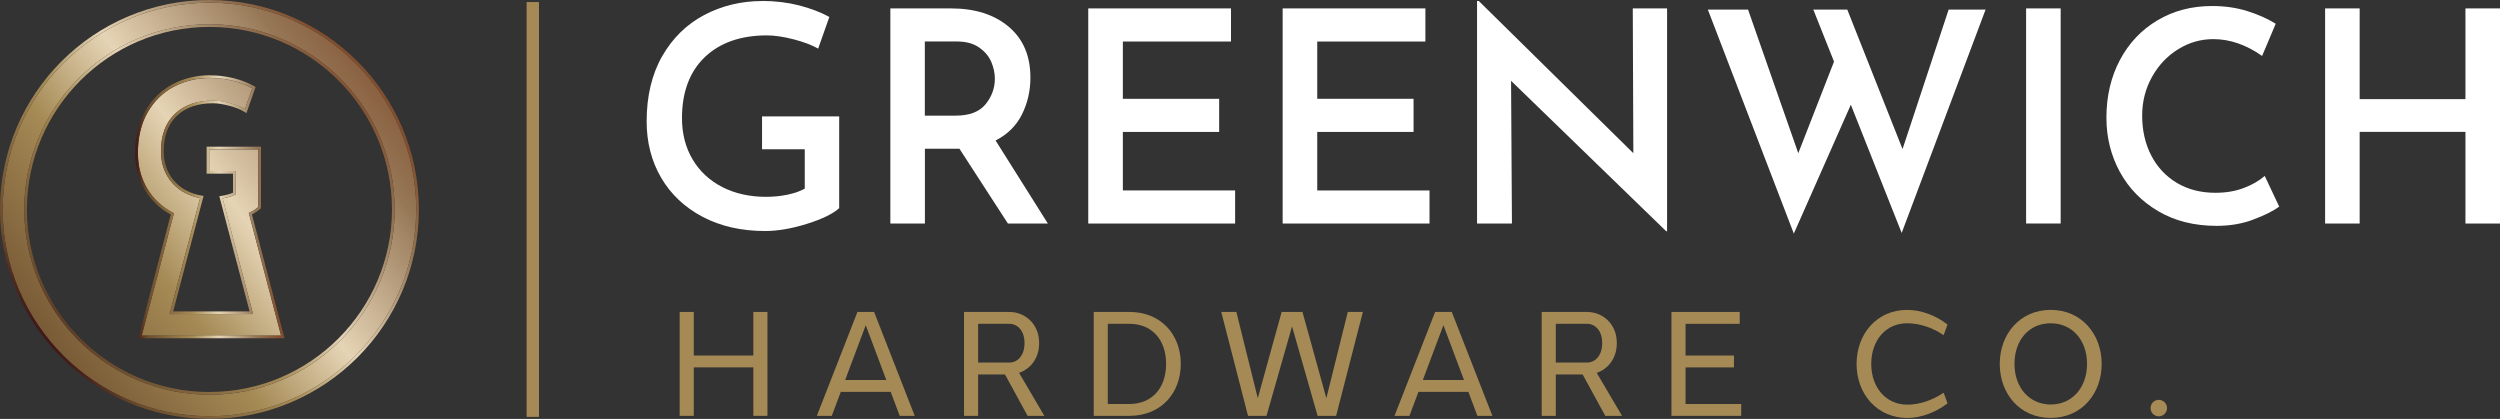
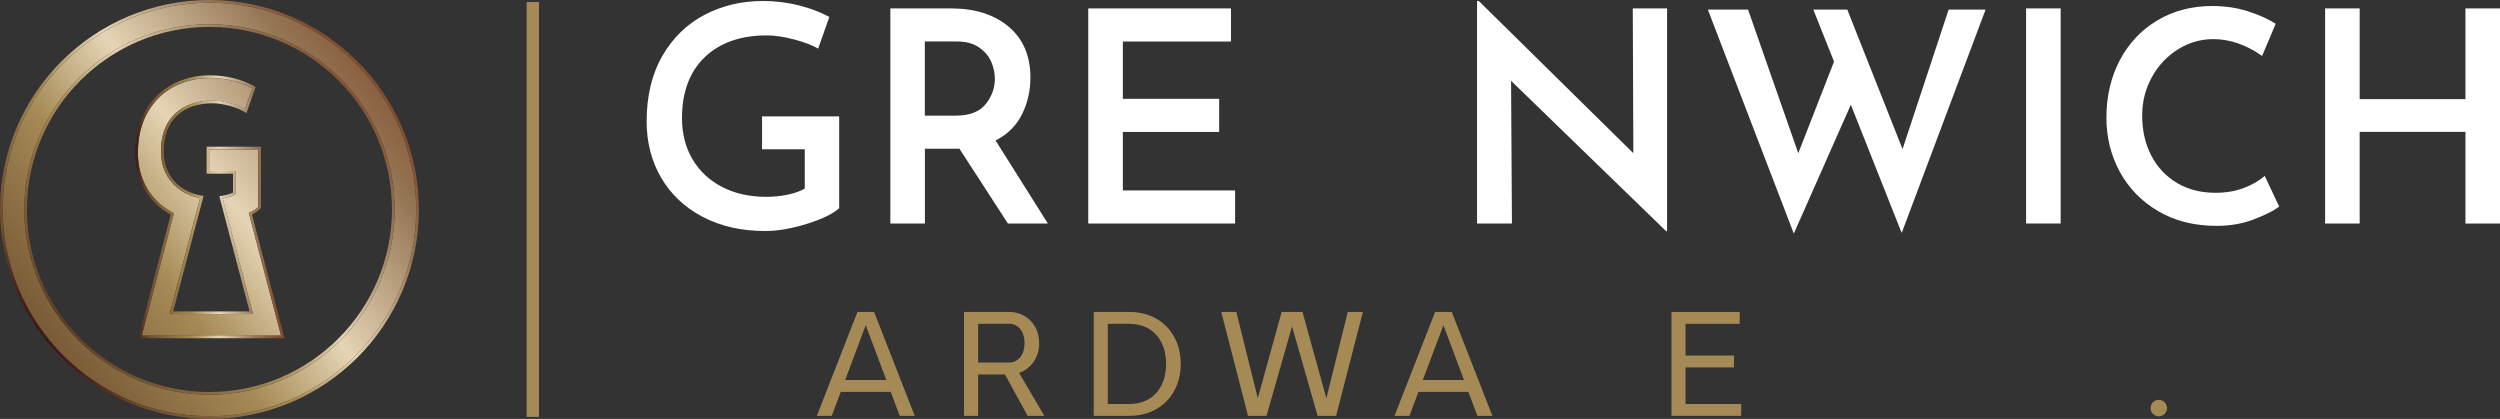
<svg xmlns="http://www.w3.org/2000/svg" xmlns:xlink="http://www.w3.org/1999/xlink" viewBox="0 0 606.36 101.61" height="101.61" width="606.36" id="Layer_2">
  <rect x="0" y="0" width="606.36" height="101.61" fill="#333333" stroke="none" />
  <defs>
    <linearGradient gradientUnits="userSpaceOnUse" y2="13.57" x2="104.19" y1="95.95" x1="-3.51" id="linear-gradient">
      <stop stop-color="#401617" offset="0" />
      <stop stop-color="#6b4c2d" offset=".08" />
      <stop stop-color="#a58a55" offset=".38" />
      <stop stop-color="#e5d4b5" offset=".56" />
      <stop stop-color="#987a59" offset=".8" />
      <stop stop-color="#967857" offset=".8" />
      <stop stop-color="#814f2f" offset=".96" />
    </linearGradient>
    <linearGradient gradientUnits="userSpaceOnUse" y2="50.15" x2="69.01" y1="50.15" x1="32.79" id="Bronze">
      <stop stop-color="#401617" offset="0" />
      <stop stop-color="#6b4c2d" offset=".08" />
      <stop stop-color="#a58a55" offset=".38" />
      <stop stop-color="#e5d4b5" offset=".56" />
      <stop stop-color="#987a59" offset=".8" />
      <stop stop-color="#967857" offset=".8" />
      <stop stop-color="#814f2f" offset=".96" />
    </linearGradient>
    <linearGradient xlink:href="#Bronze" y2="11.3" x2="102.45" y1="93.68" x1="-5.25" id="Bronze-2" />
    <linearGradient xlink:href="#Bronze" y2="19.4" x2="90.71" y1="82.2" x1="10.89" id="Bronze-3" />
  </defs>
  <g id="Layer_1-2">
-     <path fill="#a58a55" d="M186.14,100.86h-3.42v-11.76h-14.45v11.76h-3.42v-25.2h3.42v10.57h14.45v-10.57h3.42v25.2Z" />
    <path fill="#a58a55" d="M218.22,100.86l-2.18-5.81h-12.12l-2.18,5.81h-3.62l9.85-25.2h4.04l9.85,25.2h-3.62ZM214.97,92.17l-4.99-13.3-4.99,13.3h9.98Z" />
    <path fill="#a58a55" d="M237.24,90.82v10.04h-3.42v-25.2h10.95c3.97,0,7.3,3.01,7.27,7.58,0,3.62-2.07,6.24-4.87,7.19l6.13,10.43h-4.06l-5.49-10.04h-6.51ZM244.77,87.94c2.04,0,3.72-1.68,3.72-4.72.02-2.99-1.66-4.69-3.72-4.69h-7.53v9.4h7.53Z" />
    <path fill="#a58a55" d="M273.96,75.66c7.49,0,12.43,5.35,12.43,12.6s-4.94,12.6-12.43,12.6h-8.68v-25.2h8.68ZM273.96,97.98c5.42,0,8.87-3.83,8.87-9.72s-3.46-9.72-8.88-9.72h-5.26v19.45h5.26Z" />
    <path fill="#a58a55" d="M319.58,100.86l-6.2-21.7-6.2,21.7h-4.48l-6.49-25.2h3.66l5.2,20.93,5.79-20.93h5.05l5.79,20.93,5.2-20.93h3.66l-6.49,25.2h-4.48Z" />
    <path fill="#a58a55" d="M358.33,100.86l-2.18-5.81h-12.12l-2.18,5.81h-3.62l9.85-25.2h4.04l9.85,25.2h-3.62ZM355.08,92.17l-4.99-13.3-4.99,13.3h9.98Z" />
-     <path fill="#a58a55" d="M377.35,90.82v10.04h-3.42v-25.2h10.95c3.97,0,7.3,3.01,7.27,7.58,0,3.62-2.07,6.24-4.87,7.19l6.13,10.43h-4.06l-5.49-10.04h-6.51ZM384.88,87.94c2.04,0,3.72-1.68,3.72-4.72.02-2.99-1.66-4.69-3.72-4.69h-7.53v9.4h7.53Z" />
    <path fill="#a58a55" d="M422.32,100.86h-16.92v-25.2h16.56v2.88h-13.14v7.69h11.74v2.88h-11.74v8.88h13.5v2.88Z" />
-     <path fill="#a58a55" d="M472.36,78.7l-.94,2.59c-2.8-1.9-5.97-2.88-8.8-2.88-5.21-.04-8.76,4.12-8.76,9.85s3.56,9.89,8.78,9.89c2.81,0,5.98-1.01,8.78-2.9l.94,2.58c-3.01,2.32-6.59,3.53-9.72,3.54-7.43,0-12.34-5.86-12.34-13.1s4.91-13.15,12.34-13.1c3.16,0,6.71,1.21,9.72,3.54Z" />
-     <path fill="#a58a55" d="M509.75,88.26c0,7.25-4.86,13.1-12.36,13.1s-12.36-5.86-12.36-13.1,4.91-13.1,12.36-13.1,12.36,5.86,12.36,13.1ZM488.6,88.26c0,5.69,3.57,9.85,8.8,9.85s8.8-4.16,8.8-9.85-3.53-9.85-8.82-9.85-8.78,4.12-8.78,9.85Z" />
    <path fill="#a58a55" d="M525.6,98.98c0,1.11-.9,2-2,2-1.11,0-2-.9-2-2s.9-2,2-2c1.11,0,2,.9,2,2Z" />
    <path fill="#fff" d="M184.89.25c-5.08,0-9.81,1.14-14.07,3.38-4.25,2.24-7.68,5.59-10.19,9.96-2.51,4.38-3.79,9.71-3.79,15.84,0,5.08,1.18,9.68,3.52,13.68,2.34,4,5.71,7.19,10.04,9.47,4.33,2.29,9.43,3.45,15.16,3.45,3.08,0,6.53-.59,10.25-1.77,3.64-1.15,6.24-2.41,7.73-3.77v-22.26h-18.71v7.97h10.36v9.55l-.13.07c-1.13.62-2.53,1.09-4.16,1.42-1.62.33-3.34.5-5.12.5-3.96,0-7.52-.8-10.59-2.37-3.08-1.58-5.51-3.84-7.21-6.72-1.71-2.87-2.57-6.23-2.57-10,0-6.3,1.86-11.27,5.52-14.78,3.66-3.51,8.73-5.29,15.08-5.29,1.87,0,4.1.33,6.61.99,2.37.62,4.32,1.37,5.82,2.22l2.71-7.68c-2.1-1.15-4.55-2.08-7.28-2.79-2.82-.72-5.84-1.09-8.98-1.09Z" />
    <path fill="#fff" d="M244.46,54.21l-11.75-18.13h-8.38v18.13h-8.38V2.04h14.69c5.83,0,10.5,1.48,14.01,4.44,3.51,2.96,5.27,7.07,5.27,12.33,0,3.2-.68,6.18-2.04,8.92-1.36,2.75-3.5,4.86-6.41,6.34l12.68,20.14h-9.67ZM224.32,28.05h7.45c3.34,0,5.77-.92,7.27-2.76,1.5-1.84,2.26-3.91,2.26-6.2,0-1.34-.29-2.69-.86-4.05-.57-1.36-1.55-2.53-2.94-3.51-1.39-.98-3.2-1.47-5.45-1.47h-7.74v17.99Z" />
    <path fill="#fff" d="M298.57,2.04v8.03h-26.23v13.9h23.36v8.03h-23.36v14.19h27.23v8.03h-35.62V2.04h34.61Z" />
-     <path fill="#fff" d="M345.72,2.04v8.03h-26.23v13.9h23.36v8.03h-23.36v14.19h27.23v8.03h-35.62V2.04h34.61Z" />
    <path fill="#fff" d="M404.34,2.04v54.04h-.22l-37.62-36.48.21,34.61h-8.46V.25h.43l37.48,36.91-.14-35.12h8.31Z" />
    <path fill="#fff" d="M461.24,56.5l-12.33-31.1-13.83,31.25-20.85-54.32h9.75l12.18,34.83,8.67-22.22-5.02-12.61h8.24l13.4,33.83,11.18-33.83h8.96l-20.35,54.18Z" />
    <path fill="#fff" d="M499.8,2.04v52.17h-8.38V2.04h8.38Z" />
    <path fill="#fff" d="M546.48,53.28c-2.7,1-5.65,1.5-8.85,1.5-5.4,0-10.12-1.18-14.15-3.55-4.04-2.37-7.14-5.54-9.32-9.53-2.17-3.99-3.26-8.37-3.26-13.15,0-5.21,1.09-9.86,3.26-13.97,2.17-4.11,5.21-7.32,9.1-9.64,3.89-2.32,8.32-3.48,13.29-3.48,3.06,0,5.89.41,8.49,1.22,2.6.81,4.91,1.84,6.92,3.08l-3.3,7.81c-3.87-2.72-7.81-4.08-11.83-4.08-3.06,0-5.91.82-8.56,2.47s-4.77,3.89-6.34,6.74c-1.58,2.84-2.36,5.96-2.36,9.35,0,3.58.73,6.8,2.19,9.64,1.46,2.84,3.54,5.06,6.23,6.67s5.82,2.4,9.35,2.4c2.53,0,4.81-.38,6.84-1.15,2.03-.76,3.74-1.74,5.12-2.94l3.51,7.45c-1.53,1.1-3.64,2.15-6.34,3.15Z" />
    <path fill="#fff" d="M606.36,54.21h-8.38v-22.22h-25.66v22.22h-8.38V2.04h8.38v22h25.66V2.04h8.38v52.17Z" />
    <path fill="url(#linear-gradient)" d="M68.16,81.39l-7.82-29.74c.99-.46,1.77-.93,2.3-1.43v-13.99h-11.89v5.24h6.41v5.66c-.69.37-1.53.66-2.53.87-.21.04-.42.08-.64.11l1.35,5.15,6.03,22.92h-20.24l6-22.82,1.4-5.32c-1.26-.24-2.44-.63-3.52-1.18-.48-.24-.93-.52-1.35-.81-1.25-.87-2.27-1.97-3.05-3.28-1.05-1.76-1.57-3.8-1.57-6.11,0-3.87,1.12-6.88,3.37-9.03,2.25-2.15,5.32-3.23,9.22-3.23,1.15,0,2.5.2,4.05.61,1.54.41,2.78.89,3.72,1.45l1.78-5.05c-1.34-.75-2.89-1.35-4.66-1.8-1.76-.45-3.63-.68-5.59-.68-3.18,0-6.11.7-8.77,2.11-2.67,1.4-4.79,3.48-6.36,6.22-1.58,2.75-2.36,6.04-2.36,9.87,0,3.18.73,6.03,2.2,8.54,1.47,2.51,3.56,4.49,6.27,5.92.09.05.18.09.27.13l-7.81,29.69h33.79Z" />
    <path fill="url(#Bronze)" d="M50.95,18.91c1.97,0,3.83.23,5.59.68,1.76.45,3.31,1.05,4.66,1.8l-1.78,5.05c-.94-.56-2.18-1.05-3.72-1.45-1.54-.4-2.89-.61-4.05-.61-3.9,0-6.97,1.08-9.22,3.23-2.25,2.15-3.37,5.16-3.37,9.03,0,2.31.52,4.34,1.57,6.11.78,1.32,1.8,2.41,3.05,3.28.42.3.87.57,1.35.81,1.08.56,2.26.95,3.52,1.18l-1.4,5.32-6,22.82h20.24l-6.03-22.92-1.35-5.15c.21-.03.43-.07.64-.11,1-.2,1.84-.49,2.53-.87v-5.66h-6.41v-5.24h11.89v13.99c-.54.5-1.31.98-2.3,1.43l7.82,29.74h-33.79l7.81-29.69c-.09-.04-.18-.08-.27-.13-2.71-1.43-4.8-3.41-6.27-5.92-1.47-2.51-2.2-5.36-2.2-8.54,0-3.84.79-7.13,2.36-9.87,1.58-2.75,3.7-4.82,6.36-6.22,2.67-1.4,5.59-2.11,8.77-2.11M50.95,18.25c-3.27,0-6.33.73-9.08,2.18-2.77,1.46-5,3.64-6.63,6.48-1.63,2.83-2.45,6.26-2.45,10.2,0,3.29.77,6.27,2.29,8.87,1.49,2.55,3.62,4.59,6.34,6.06l-7.67,29.18-.22.82h35.48l-.22-.82-7.68-29.22c.84-.42,1.49-.85,1.98-1.31l.21-.19v-14.93h-13.19v6.55h6.41v4.61c-.56.26-1.24.47-2,.63-.2.04-.4.07-.61.11l-.71.11.18.7,1.35,5.15,5.81,22.1h-18.54l5.79-22,1.4-5.32.18-.68-.69-.13c-1.21-.23-2.34-.6-3.35-1.12-.45-.23-.88-.49-1.28-.77-1.17-.82-2.13-1.85-2.86-3.08-.98-1.65-1.48-3.59-1.48-5.77,0-3.67,1.07-6.55,3.17-8.56,2.11-2.02,5.06-3.05,8.77-3.05,1.09,0,2.4.2,3.88.59,1.48.39,2.67.85,3.55,1.38l.69.41.27-.76,1.78-5.05.18-.52-.48-.27c-1.38-.77-3-1.4-4.81-1.86-1.81-.46-3.75-.7-5.75-.7h0Z" />
    <path fill="url(#Bronze-2)" d="M50.8.65C23.15.65.65,23.15.65,50.8s22.5,50.15,50.15,50.15,50.15-22.5,50.15-50.15S78.46.65,50.8.65ZM50.8,95.73c-24.77,0-44.93-20.15-44.93-44.93S26.03,5.88,50.8,5.88s44.93,20.15,44.93,44.93-20.15,44.93-44.93,44.93Z" />
    <path fill="url(#Bronze-3)" d="M50.8.65c27.65,0,50.15,22.5,50.15,50.15s-22.5,50.15-50.15,50.15S.65,78.46.65,50.8,23.15.65,50.8.65M50.8,95.73c24.77,0,44.93-20.15,44.93-44.93S75.58,5.88,50.8,5.88,5.88,26.03,5.88,50.8s20.15,44.93,44.93,44.93M50.8,0C22.79,0,0,22.79,0,50.8s22.79,50.8,50.8,50.8,50.8-22.79,50.8-50.8S78.82,0,50.8,0h0ZM50.8,95.08c-24.41,0-44.27-19.86-44.27-44.27S26.39,6.53,50.8,6.53s44.27,19.86,44.27,44.27-19.86,44.27-44.27,44.27h0Z" />
    <rect fill="#a58a55" height="100.61" width="3" y=".5" x="127.73" />
  </g>
</svg>